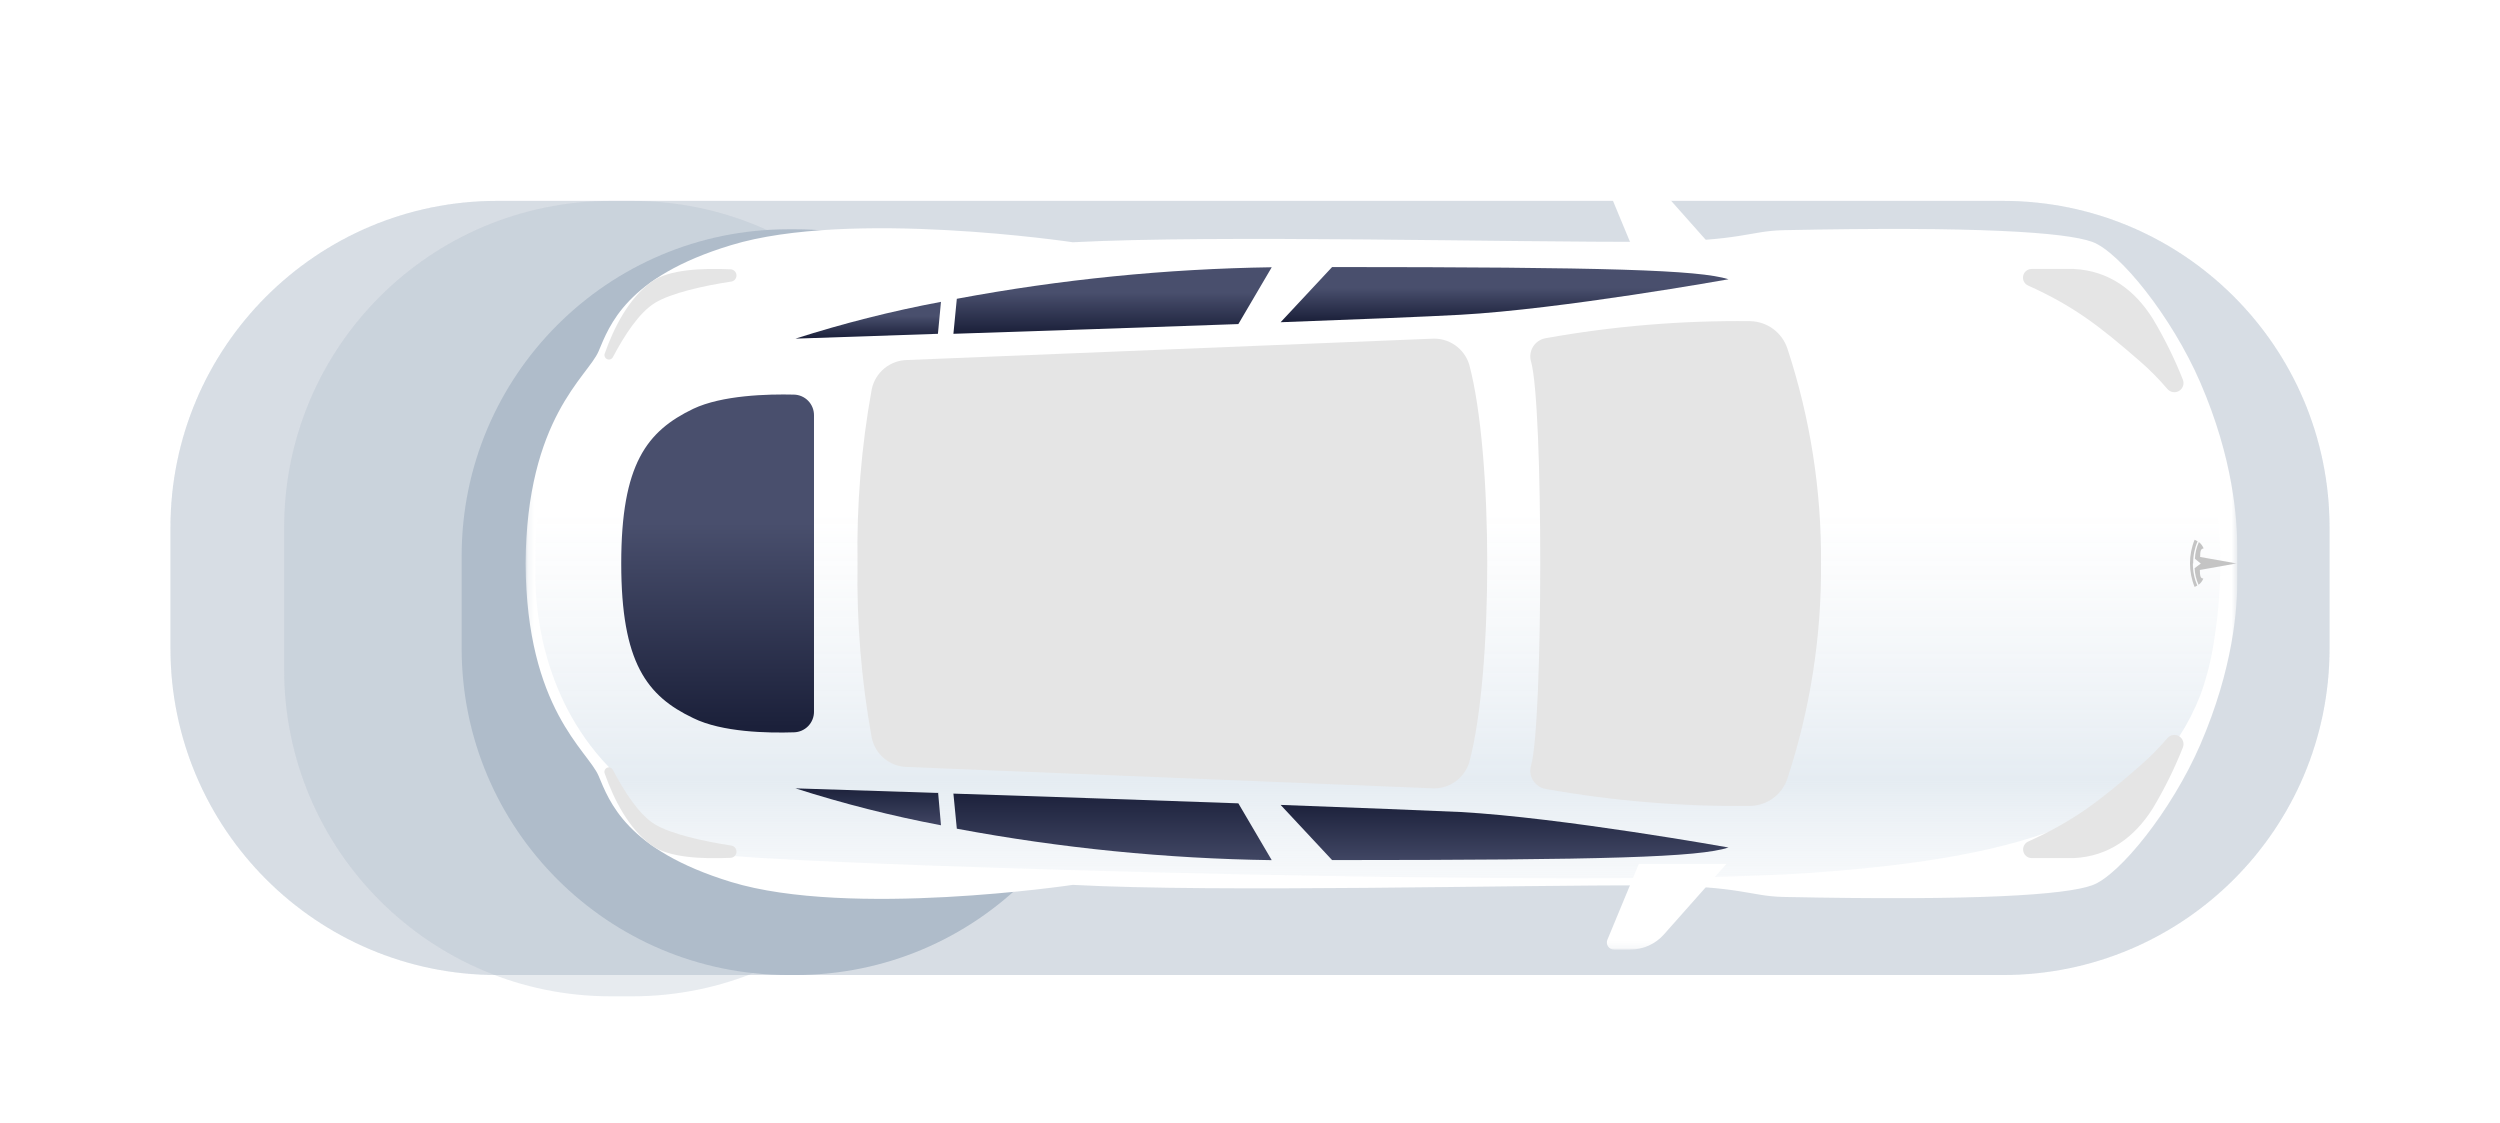
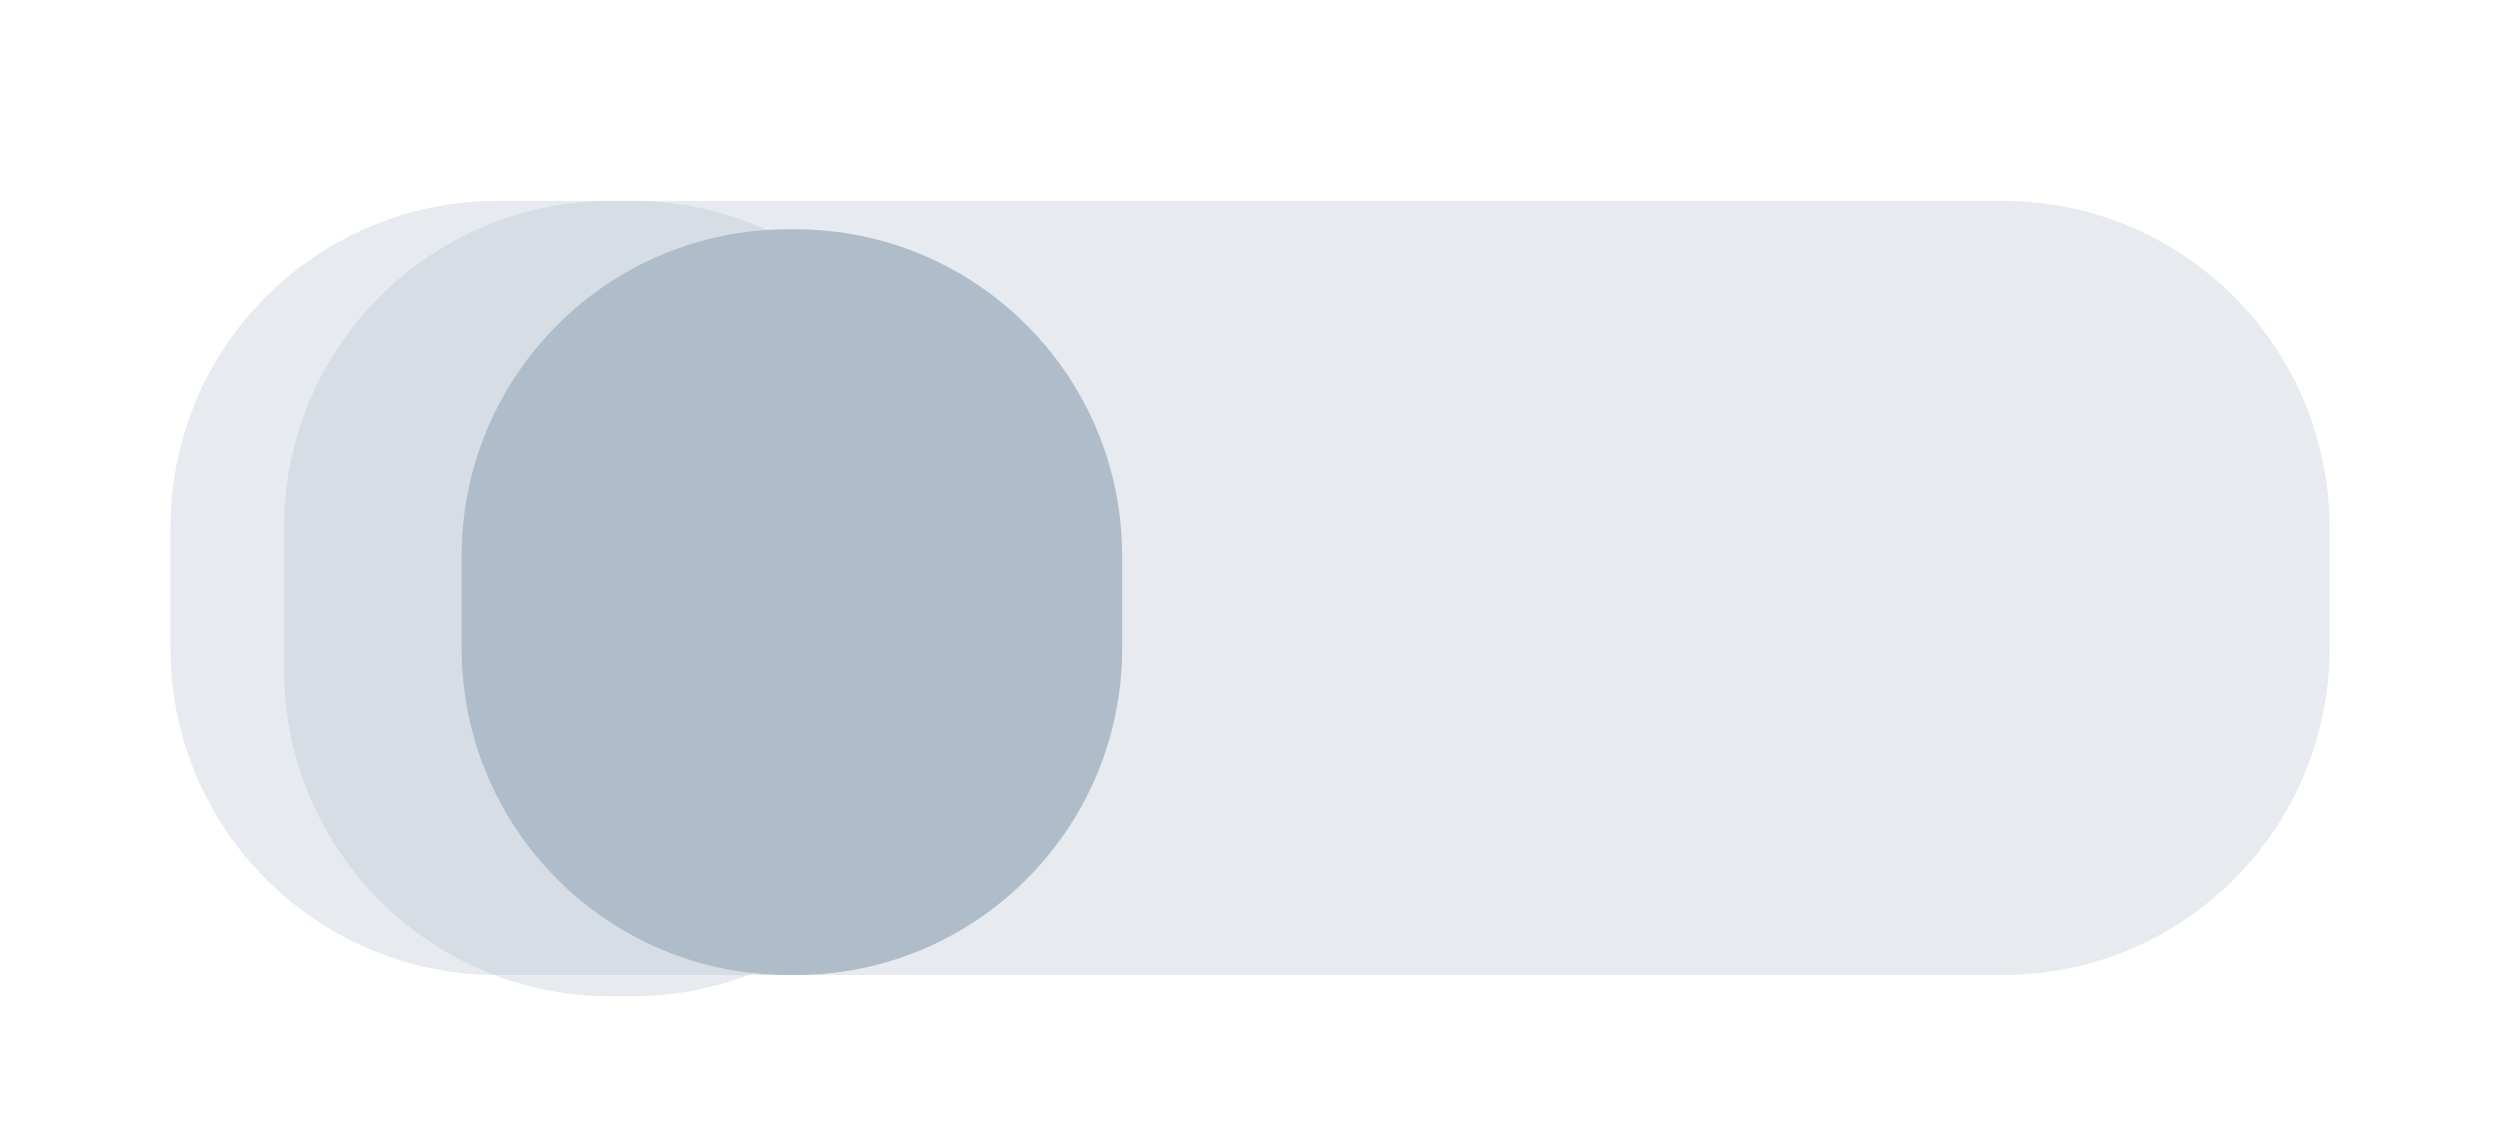
<svg xmlns="http://www.w3.org/2000/svg" width="405" height="182" viewBox="0 0 405 182" fill="none">
  <g clip-path="url(#clip0_1_242)">
    <mask id="mask0_1_242" style="mask-type:luminance" maskUnits="userSpaceOnUse" x="0" y="0" width="405" height="182">
      <path d="M405 0H0V181.79H405V0Z" fill="white" />
    </mask>
    <g mask="url(#mask0_1_242)">
      <g opacity="0.3" filter="url(#filter0_f_1_242)">
        <g filter="url(#filter1_d_1_242)">
          <path d="M324.46 28.542H80.54C51.309 28.542 27.614 52.237 27.614 81.468V101.027C27.614 130.258 51.309 153.954 80.54 153.954H324.46C353.69 153.954 377.386 130.258 377.386 101.027V81.468C377.386 52.237 353.69 28.542 324.46 28.542Z" fill="#AFBCCA" />
        </g>
      </g>
      <g opacity="0.3" filter="url(#filter2_f_1_242)">
        <g filter="url(#filter3_d_1_242)">
-           <path d="M324.46 28.542H80.54C51.309 28.542 27.614 52.237 27.614 81.468V101.027C27.614 130.258 51.309 153.954 80.54 153.954H324.46C353.69 153.954 377.386 130.258 377.386 101.027V81.468C377.386 52.237 353.69 28.542 324.46 28.542Z" fill="#AFBCCA" />
-         </g>
+           </g>
      </g>
      <g opacity="0.3" filter="url(#filter4_f_1_242)">
        <g filter="url(#filter5_d_1_242)">
          <path d="M102.401 28.542H98.949C69.719 28.542 46.023 52.237 46.023 81.468V104.479C46.023 133.71 69.719 157.406 98.949 157.406H102.401C131.631 157.406 155.327 133.71 155.327 104.479V81.468C155.327 52.237 131.631 28.542 102.401 28.542Z" fill="#AFBCCA" />
        </g>
      </g>
      <g filter="url(#filter6_f_1_242)">
        <g filter="url(#filter7_d_1_242)">
          <path d="M128.864 33.144H127.713C98.483 33.144 74.787 56.84 74.787 86.07V101.027C74.787 130.258 98.483 153.954 127.713 153.954H128.864C158.094 153.954 181.79 130.258 181.79 101.027V86.07C181.79 56.84 158.094 33.144 128.864 33.144Z" fill="#AFBCCA" />
        </g>
      </g>
      <mask id="mask1_1_242" style="mask-type:luminance" maskUnits="userSpaceOnUse" x="85" y="28" width="278" height="126">
-         <path d="M362.429 28.764H85.142V153.831H362.429V28.764Z" fill="white" />
-       </mask>
+         </mask>
      <g mask="url(#mask1_1_242)">
        <path d="M356.446 61.958C351.775 51.177 343.295 40.765 338.957 39.188C334.62 37.612 320.33 36.646 288.931 37.29C283.408 37.405 282.154 39.085 267.335 39.165C245.405 39.292 197.449 38.015 173.793 39.246C173.793 39.246 137.654 33.838 118.428 39.718C101.388 44.872 98.707 52.811 96.97 56.907C95.233 61.003 85.303 67.642 85.142 91.298C85.303 114.953 95.233 121.581 96.97 125.688C98.707 129.796 101.388 137.665 118.428 142.878C137.654 148.757 173.793 143.349 173.793 143.349C197.449 144.615 245.405 143.349 267.335 143.43C282.154 143.51 283.442 145.19 288.931 145.305C320.33 145.95 334.62 144.983 338.957 143.407C343.295 141.831 351.775 131.418 356.446 120.637C361.819 108.222 362.475 98.385 362.429 93.921C362.429 92.172 362.429 90.423 362.429 88.674C362.429 84.199 361.819 74.361 356.446 61.958Z" fill="white" />
-         <path d="M356.446 69.84C348.795 50.522 329.316 43.664 293.326 41.075C257.336 38.486 138.068 42.203 119.095 43.86C100.122 45.517 98.627 58.288 98.627 58.288C87.121 70.311 86.638 85.901 86.741 90.159C86.741 90.918 86.741 91.677 86.741 92.46C86.638 96.717 87.109 112.272 98.627 124.261C98.627 124.261 100.168 137.033 119.095 138.69C138.022 140.346 257.348 143.936 293.326 141.405C329.304 138.874 348.795 132.028 356.446 112.641C357.501 109.742 358.254 106.742 358.69 103.689C360.024 95.409 360.024 86.968 358.69 78.687C358.244 75.669 357.493 72.705 356.446 69.84Z" fill="url(#paint0_linear_1_242)" />
        <path d="M265.494 42.64L260.397 30.352C260.325 30.178 260.298 29.988 260.316 29.801C260.334 29.613 260.399 29.433 260.504 29.277C260.608 29.12 260.75 28.991 260.915 28.902C261.081 28.812 261.266 28.765 261.455 28.764H264.113C265.142 28.763 266.16 28.981 267.098 29.404C268.036 29.826 268.874 30.444 269.555 31.215L279.692 42.64H265.494Z" fill="white" />
        <path d="M154.452 54.077C168.133 53.628 185.253 53.053 200.613 52.5L206.021 43.296C188.901 43.55 171.834 45.259 155.005 48.404L154.452 54.077Z" fill="url(#paint1_linear_1_242)" />
        <path d="M152.439 48.899C144.464 50.395 136.591 52.385 128.864 54.859L151.944 54.077L152.439 48.899Z" fill="url(#paint2_linear_1_242)" />
-         <path d="M215.801 43.261L207.459 52.201C220.288 51.73 231.149 51.292 236.568 50.993C252.895 50.096 280.025 45.24 280.025 45.24C275.17 43.722 260.328 43.273 215.801 43.261Z" fill="url(#paint3_linear_1_242)" />
        <path d="M118.509 45.608C118.746 45.561 118.956 45.43 119.103 45.239C119.251 45.048 119.324 44.81 119.31 44.569C119.297 44.328 119.197 44.101 119.027 43.928C118.859 43.755 118.634 43.649 118.393 43.63C113.791 43.422 108.384 43.63 105.565 45.632C101.825 48.358 99.444 53.087 97.971 57.264C97.904 57.439 97.907 57.634 97.981 57.807C98.055 57.98 98.193 58.117 98.366 58.19C98.539 58.263 98.734 58.267 98.909 58.199C99.084 58.131 99.227 57.998 99.305 57.828C101.158 54.318 103.551 50.625 106.117 49.06C108.683 47.495 113.906 46.299 118.509 45.608Z" fill="#E5E5E5" />
        <path d="M329.063 43.572H335.966C341.581 43.848 345.78 46.909 348.749 51.626C350.639 54.783 352.271 58.088 353.627 61.509C353.756 61.837 353.764 62.201 353.65 62.534C353.536 62.867 353.307 63.15 353.004 63.329C352.701 63.509 352.343 63.575 351.996 63.516C351.648 63.457 351.334 63.276 351.107 63.005C349.722 61.377 348.215 59.858 346.597 58.46C340.177 52.892 336.046 49.636 328.545 46.253C328.257 46.123 328.022 45.899 327.877 45.619C327.732 45.339 327.686 45.018 327.746 44.708C327.806 44.398 327.968 44.118 328.208 43.912C328.446 43.706 328.747 43.586 329.063 43.572Z" fill="#E5E5E5" />
        <path d="M265.494 139.944L260.397 152.243C260.325 152.418 260.298 152.607 260.316 152.794C260.334 152.982 260.399 153.161 260.504 153.319C260.608 153.475 260.75 153.604 260.915 153.694C261.081 153.783 261.266 153.83 261.455 153.831H264.113C265.142 153.83 266.159 153.611 267.096 153.189C268.035 152.767 268.873 152.15 269.555 151.38L279.692 139.944H265.494Z" fill="white" />
        <path d="M154.452 128.564C168.133 129.013 185.253 129.589 200.613 130.141L206.021 139.345C188.901 139.1 171.834 137.395 155.005 134.248L154.452 128.564Z" fill="url(#paint4_linear_1_242)" />
        <path d="M152.439 133.696C144.465 132.185 136.592 130.188 128.864 127.713L151.979 128.461L152.439 133.696Z" fill="url(#paint5_linear_1_242)" />
        <path d="M215.801 139.334L207.459 130.394C220.288 130.866 231.149 131.303 236.568 131.544C252.895 132.442 280.025 137.297 280.025 137.297C275.17 138.874 260.328 139.322 215.801 139.334Z" fill="url(#paint6_linear_1_242)" />
        <path d="M118.509 136.987C118.746 137.034 118.956 137.165 119.103 137.356C119.251 137.547 119.324 137.785 119.31 138.026C119.297 138.267 119.197 138.495 119.027 138.668C118.859 138.84 118.634 138.946 118.393 138.966C113.791 139.173 108.384 138.966 105.565 136.952C101.825 134.237 99.444 129.508 97.971 125.331C97.933 125.244 97.913 125.15 97.912 125.054C97.91 124.959 97.928 124.864 97.963 124.776C97.998 124.687 98.051 124.605 98.117 124.538C98.184 124.468 98.263 124.414 98.351 124.376C98.528 124.3 98.728 124.297 98.907 124.368C99.086 124.44 99.229 124.579 99.305 124.756C101.123 128.208 103.517 131.97 106.082 133.535C108.648 135.1 113.906 136.285 118.509 136.987Z" fill="#E5E5E5" />
        <path d="M329.063 139.012H335.966C341.581 138.736 345.78 135.675 348.749 130.958C350.641 127.806 352.273 124.504 353.627 121.086C353.756 120.758 353.764 120.394 353.65 120.061C353.536 119.728 353.307 119.446 353.004 119.266C352.701 119.086 352.343 119.019 351.996 119.079C351.648 119.139 351.334 119.32 351.107 119.59C349.72 121.215 348.211 122.735 346.597 124.135C340.177 129.704 336.046 132.948 328.545 136.342C328.263 136.476 328.034 136.699 327.894 136.977C327.753 137.255 327.709 137.572 327.768 137.877C327.828 138.183 327.987 138.461 328.221 138.666C328.456 138.871 328.752 138.993 329.063 139.012Z" fill="#E5E5E5" />
        <path d="M289.564 56.481C289.148 55.217 288.353 54.111 287.287 53.314C286.22 52.517 284.934 52.069 283.604 52.029C272.468 51.898 261.347 52.822 250.387 54.79C249.972 54.862 249.577 55.021 249.228 55.256C248.879 55.492 248.584 55.798 248.36 56.155C248.138 56.513 247.993 56.913 247.936 57.33C247.878 57.747 247.909 58.171 248.028 58.575C250.041 65.548 249.995 117.254 248.028 124.02C247.909 124.424 247.878 124.848 247.936 125.266C247.993 125.682 248.138 126.083 248.36 126.441C248.584 126.797 248.879 127.103 249.228 127.339C249.577 127.574 249.972 127.733 250.387 127.805C261.347 129.769 272.47 130.69 283.604 130.555C284.934 130.519 286.22 130.073 287.287 129.278C288.354 128.483 289.149 127.378 289.564 126.114C293.258 114.881 295.097 103.122 295.006 91.298C295.098 79.473 293.259 67.713 289.564 56.481Z" fill="#E5E5E5" />
        <path d="M238.018 59.07C237.627 57.788 236.813 56.676 235.711 55.913C234.609 55.151 233.281 54.784 231.943 54.871L146.974 58.322C145.618 58.339 144.309 58.818 143.263 59.68C142.216 60.542 141.496 61.735 141.221 63.063C139.532 72.373 138.761 81.826 138.92 91.286C138.761 100.747 139.532 110.2 141.221 119.51C141.496 120.837 142.216 122.03 143.263 122.892C144.309 123.755 145.618 124.234 146.974 124.25L231.943 127.702C233.28 127.787 234.607 127.419 235.709 126.656C236.811 125.894 237.625 124.783 238.018 123.502C241.907 109.005 241.907 73.636 238.018 59.07Z" fill="#E5E5E5" />
-         <path d="M128.622 63.926C124.388 63.822 116.967 64.018 112.307 66.227C104.782 69.851 100.64 75.178 100.64 91.263C100.64 107.348 104.782 112.756 112.307 116.334C116.967 118.635 124.388 118.773 128.622 118.635C129.49 118.614 130.316 118.254 130.921 117.633C131.527 117.012 131.867 116.177 131.867 115.31V67.251C131.867 66.383 131.527 65.549 130.921 64.927C130.316 64.306 129.49 63.947 128.622 63.926Z" fill="url(#paint7_linear_1_242)" />
        <path d="M362.429 91.298L356.423 90.228C356.423 89.215 356.538 88.893 356.987 88.847C356.829 88.438 356.563 88.079 356.216 87.811C355.835 88.665 355.616 89.582 355.572 90.515L356.527 91.298L355.526 92.046C355.57 92.975 355.789 93.889 356.17 94.738C356.519 94.476 356.785 94.121 356.941 93.714C356.492 93.714 356.377 93.346 356.377 92.333L362.383 91.263" fill="#C4C4C4" />
        <path d="M355.295 91.298C355.275 90.06 355.519 88.832 356.009 87.696C355.857 87.596 355.695 87.512 355.526 87.443C354.528 89.892 354.528 92.634 355.526 95.083C355.526 95.083 355.687 95.014 355.963 94.864C355.474 93.728 355.231 92.5 355.249 91.263" fill="#C4C4C4" />
      </g>
    </g>
  </g>
  <defs>
    <filter id="filter0_f_1_242" x="3.614" y="4.542" width="397.773" height="173.412" filterUnits="userSpaceOnUse" color-interpolation-filters="sRGB">
      <feFlood flood-opacity="0" result="BackgroundImageFix" />
      <feBlend mode="normal" in="SourceGraphic" in2="BackgroundImageFix" result="shape" />
      <feGaussianBlur stdDeviation="12" result="effect1_foregroundBlur_1_242" />
    </filter>
    <filter id="filter1_d_1_242" x="23.614" y="28.542" width="357.773" height="133.412" filterUnits="userSpaceOnUse" color-interpolation-filters="sRGB">
      <feFlood flood-opacity="0" result="BackgroundImageFix" />
      <feColorMatrix in="SourceAlpha" type="matrix" values="0 0 0 0 0 0 0 0 0 0 0 0 0 0 0 0 0 0 127 0" result="hardAlpha" />
      <feOffset dy="4" />
      <feGaussianBlur stdDeviation="2" />
      <feComposite in2="hardAlpha" operator="out" />
      <feColorMatrix type="matrix" values="0 0 0 0 0 0 0 0 0 0 0 0 0 0 0 0 0 0 0.25 0" />
      <feBlend mode="normal" in2="BackgroundImageFix" result="effect1_dropShadow_1_242" />
      <feBlend mode="normal" in="SourceGraphic" in2="effect1_dropShadow_1_242" result="shape" />
    </filter>
    <filter id="filter2_f_1_242" x="3.614" y="4.542" width="397.773" height="173.412" filterUnits="userSpaceOnUse" color-interpolation-filters="sRGB">
      <feFlood flood-opacity="0" result="BackgroundImageFix" />
      <feBlend mode="normal" in="SourceGraphic" in2="BackgroundImageFix" result="shape" />
      <feGaussianBlur stdDeviation="12" result="effect1_foregroundBlur_1_242" />
    </filter>
    <filter id="filter3_d_1_242" x="23.614" y="28.542" width="357.773" height="133.412" filterUnits="userSpaceOnUse" color-interpolation-filters="sRGB">
      <feFlood flood-opacity="0" result="BackgroundImageFix" />
      <feColorMatrix in="SourceAlpha" type="matrix" values="0 0 0 0 0 0 0 0 0 0 0 0 0 0 0 0 0 0 127 0" result="hardAlpha" />
      <feOffset dy="4" />
      <feGaussianBlur stdDeviation="2" />
      <feComposite in2="hardAlpha" operator="out" />
      <feColorMatrix type="matrix" values="0 0 0 0 0 0 0 0 0 0 0 0 0 0 0 0 0 0 0.25 0" />
      <feBlend mode="normal" in2="BackgroundImageFix" result="effect1_dropShadow_1_242" />
      <feBlend mode="normal" in="SourceGraphic" in2="effect1_dropShadow_1_242" result="shape" />
    </filter>
    <filter id="filter4_f_1_242" x="27.023" y="9.542" width="147.304" height="166.864" filterUnits="userSpaceOnUse" color-interpolation-filters="sRGB">
      <feFlood flood-opacity="0" result="BackgroundImageFix" />
      <feBlend mode="normal" in="SourceGraphic" in2="BackgroundImageFix" result="shape" />
      <feGaussianBlur stdDeviation="9.5" result="effect1_foregroundBlur_1_242" />
    </filter>
    <filter id="filter5_d_1_242" x="42.023" y="28.542" width="117.304" height="136.864" filterUnits="userSpaceOnUse" color-interpolation-filters="sRGB">
      <feFlood flood-opacity="0" result="BackgroundImageFix" />
      <feColorMatrix in="SourceAlpha" type="matrix" values="0 0 0 0 0 0 0 0 0 0 0 0 0 0 0 0 0 0 127 0" result="hardAlpha" />
      <feOffset dy="4" />
      <feGaussianBlur stdDeviation="2" />
      <feComposite in2="hardAlpha" operator="out" />
      <feColorMatrix type="matrix" values="0 0 0 0 0 0 0 0 0 0 0 0 0 0 0 0 0 0 0.25 0" />
      <feBlend mode="normal" in2="BackgroundImageFix" result="effect1_dropShadow_1_242" />
      <feBlend mode="normal" in="SourceGraphic" in2="effect1_dropShadow_1_242" result="shape" />
    </filter>
    <filter id="filter6_f_1_242" x="55.787" y="14.144" width="145.003" height="158.81" filterUnits="userSpaceOnUse" color-interpolation-filters="sRGB">
      <feFlood flood-opacity="0" result="BackgroundImageFix" />
      <feBlend mode="normal" in="SourceGraphic" in2="BackgroundImageFix" result="shape" />
      <feGaussianBlur stdDeviation="9.5" result="effect1_foregroundBlur_1_242" />
    </filter>
    <filter id="filter7_d_1_242" x="70.787" y="33.144" width="115.003" height="128.81" filterUnits="userSpaceOnUse" color-interpolation-filters="sRGB">
      <feFlood flood-opacity="0" result="BackgroundImageFix" />
      <feColorMatrix in="SourceAlpha" type="matrix" values="0 0 0 0 0 0 0 0 0 0 0 0 0 0 0 0 0 0 127 0" result="hardAlpha" />
      <feOffset dy="4" />
      <feGaussianBlur stdDeviation="2" />
      <feComposite in2="hardAlpha" operator="out" />
      <feColorMatrix type="matrix" values="0 0 0 0 0 0 0 0 0 0 0 0 0 0 0 0 0 0 0.25 0" />
      <feBlend mode="normal" in2="BackgroundImageFix" result="effect1_dropShadow_1_242" />
      <feBlend mode="normal" in="SourceGraphic" in2="effect1_dropShadow_1_242" result="shape" />
    </filter>
    <linearGradient id="paint0_linear_1_242" x1="223.21" y1="166.269" x2="223.21" y2="73.372" gradientUnits="userSpaceOnUse">
      <stop offset="0.14" stop-color="#EFF3F7" stop-opacity="0" />
      <stop offset="0.43" stop-color="#E5ECF2" />
      <stop offset="0.9" stop-color="#EFF3F7" stop-opacity="0" />
    </linearGradient>
    <linearGradient id="paint1_linear_1_242" x1="180.223" y1="53.915" x2="180.223" y2="47.399" gradientUnits="userSpaceOnUse">
      <stop stop-color="#1B203A" />
      <stop offset="1" stop-color="#494F6D" />
    </linearGradient>
    <linearGradient id="paint2_linear_1_242" x1="140.645" y1="54.77" x2="140.645" y2="51.168" gradientUnits="userSpaceOnUse">
      <stop stop-color="#1B203A" />
      <stop offset="1" stop-color="#494F6D" />
    </linearGradient>
    <linearGradient id="paint3_linear_1_242" x1="243.723" y1="52.067" x2="243.723" y2="46.664" gradientUnits="userSpaceOnUse">
      <stop stop-color="#1B203A" />
      <stop offset="1" stop-color="#494F6D" />
    </linearGradient>
    <linearGradient id="paint4_linear_1_242" x1="180.223" y1="128.089" x2="180.223" y2="141.958" gradientUnits="userSpaceOnUse">
      <stop stop-color="#1B203A" />
      <stop offset="1" stop-color="#494F6D" />
    </linearGradient>
    <linearGradient id="paint5_linear_1_242" x1="140.645" y1="127.449" x2="140.645" y2="135.146" gradientUnits="userSpaceOnUse">
      <stop stop-color="#1B203A" />
      <stop offset="1" stop-color="#494F6D" />
    </linearGradient>
    <linearGradient id="paint6_linear_1_242" x1="243.723" y1="130" x2="243.723" y2="141.5" gradientUnits="userSpaceOnUse">
      <stop stop-color="#1B203A" />
      <stop offset="1" stop-color="#494F6D" />
    </linearGradient>
    <linearGradient id="paint7_linear_1_242" x1="116.245" y1="117.85" x2="116.245" y2="84.75" gradientUnits="userSpaceOnUse">
      <stop stop-color="#1B203A" />
      <stop offset="1" stop-color="#494F6D" />
    </linearGradient>
    <clipPath id="clip0_1_242">
      <rect width="405" height="181.79" fill="white" />
    </clipPath>
  </defs>
</svg>